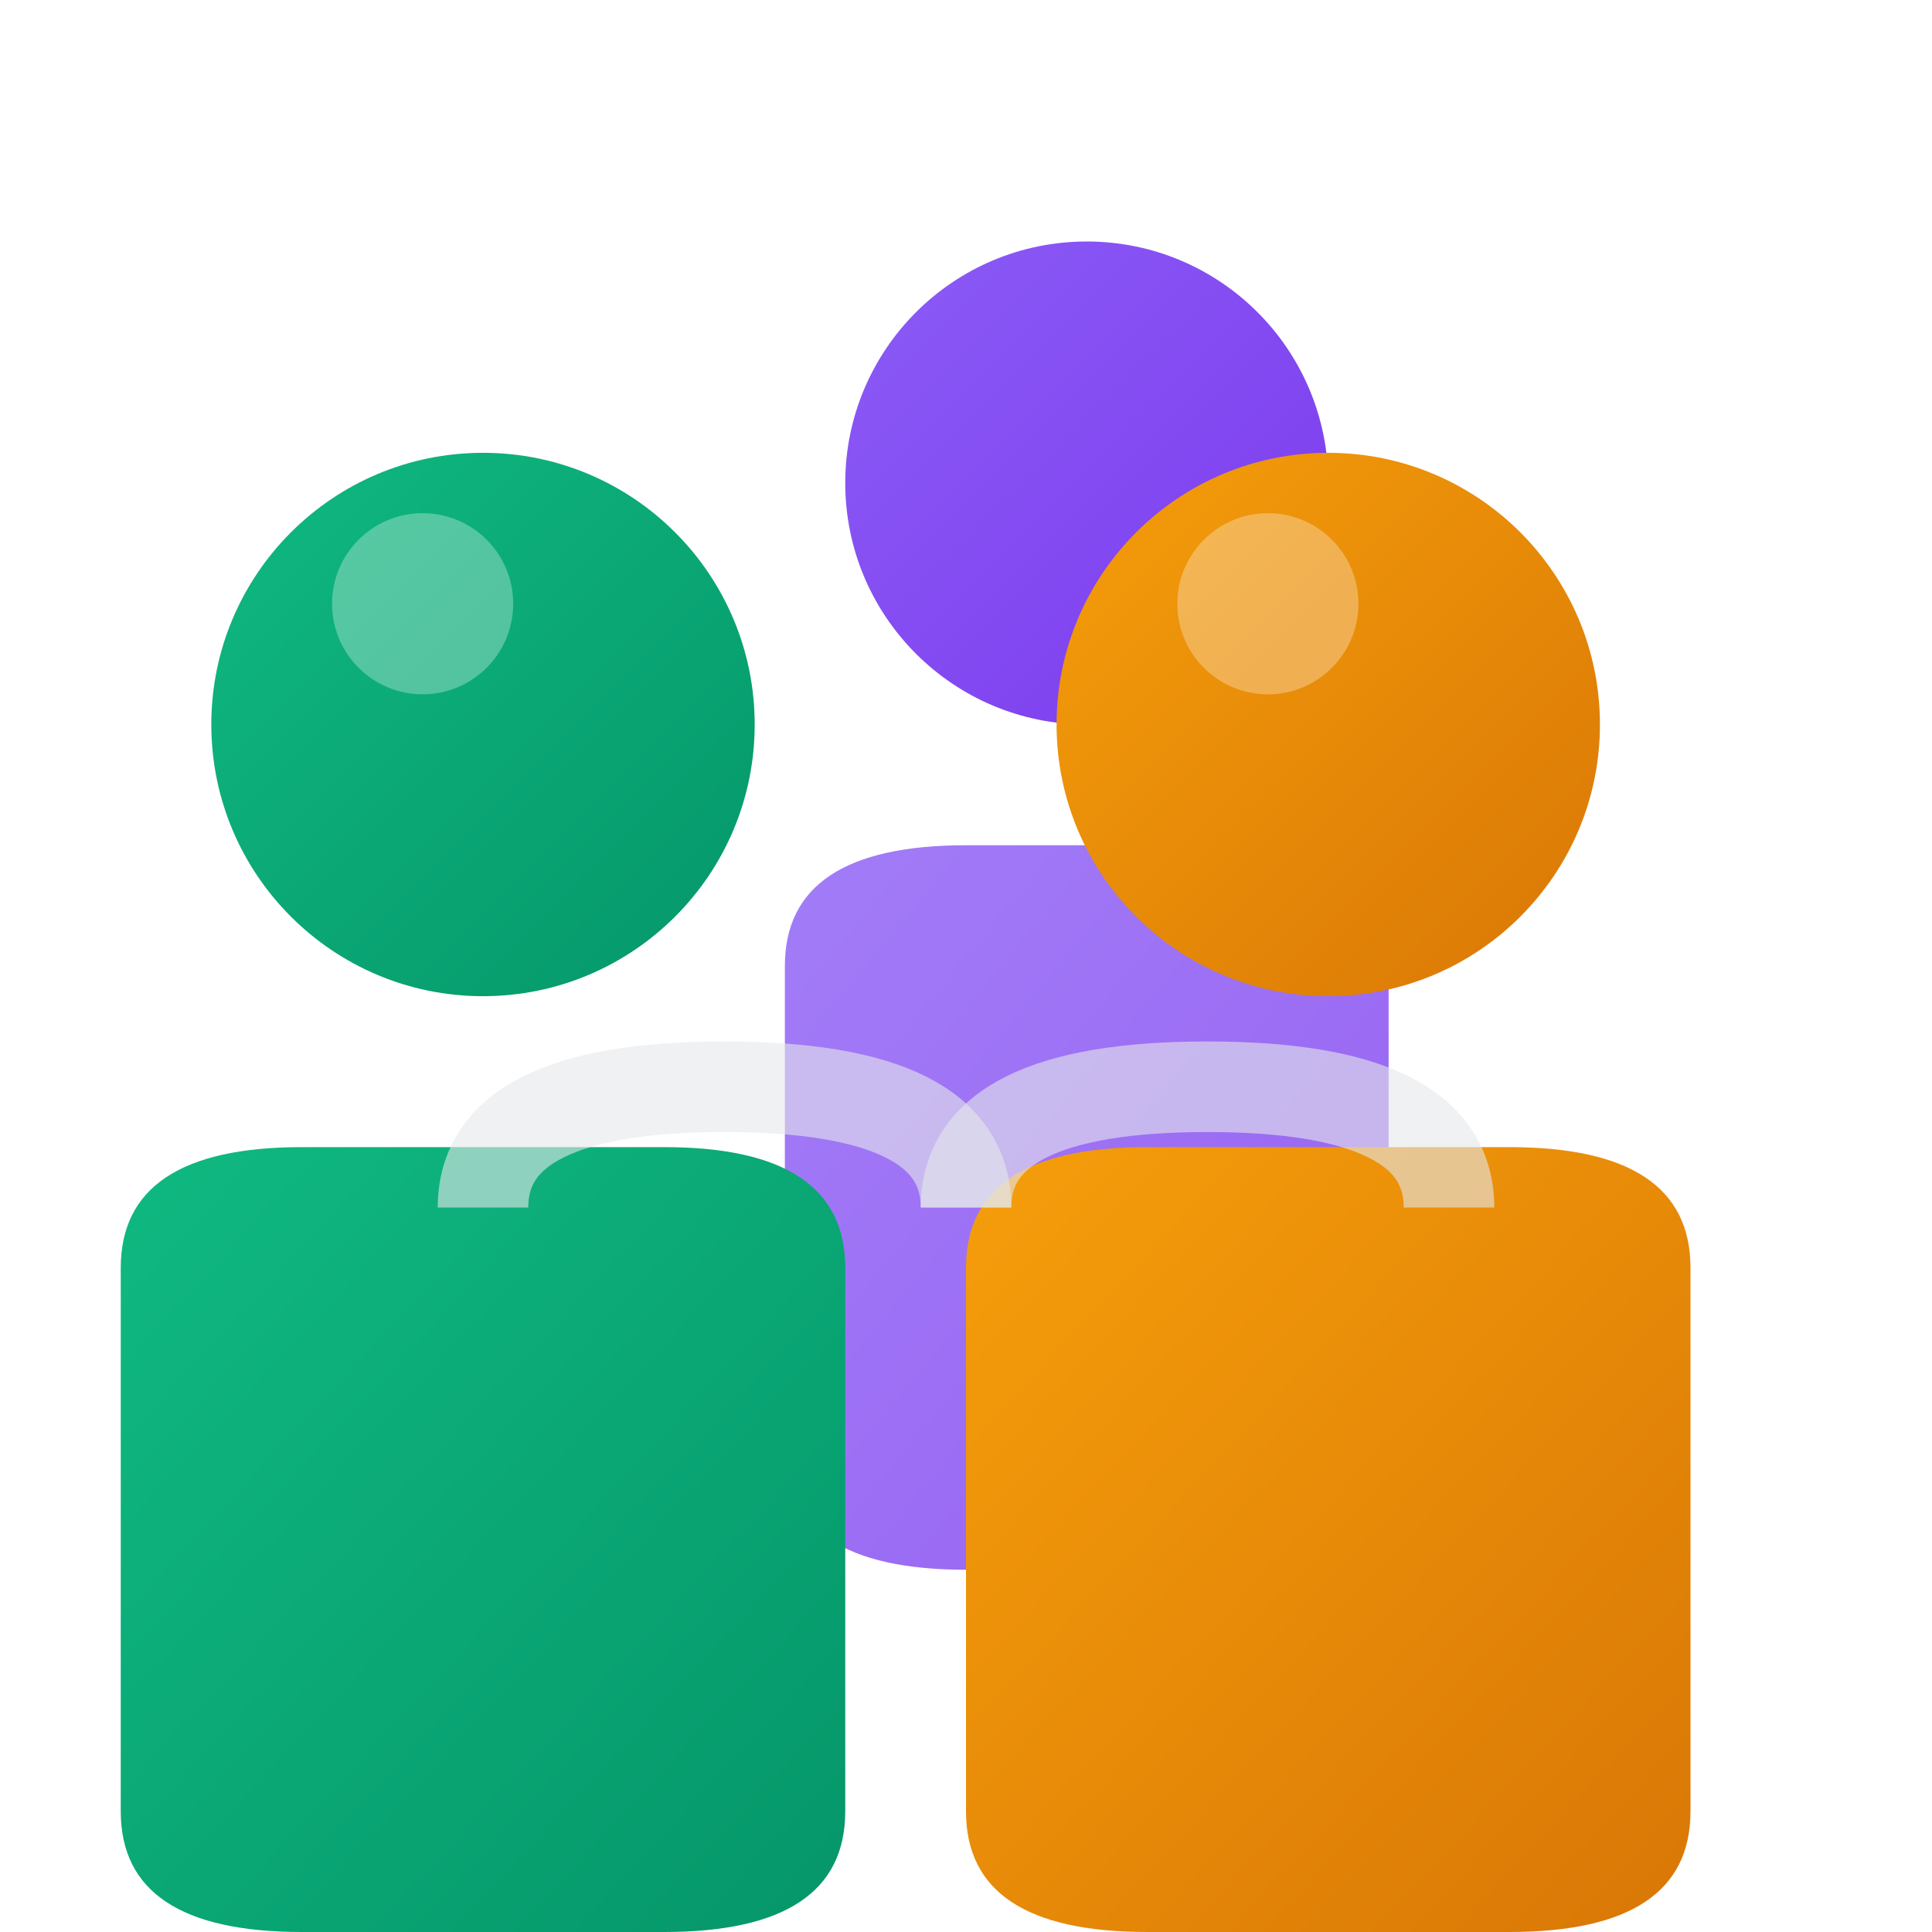
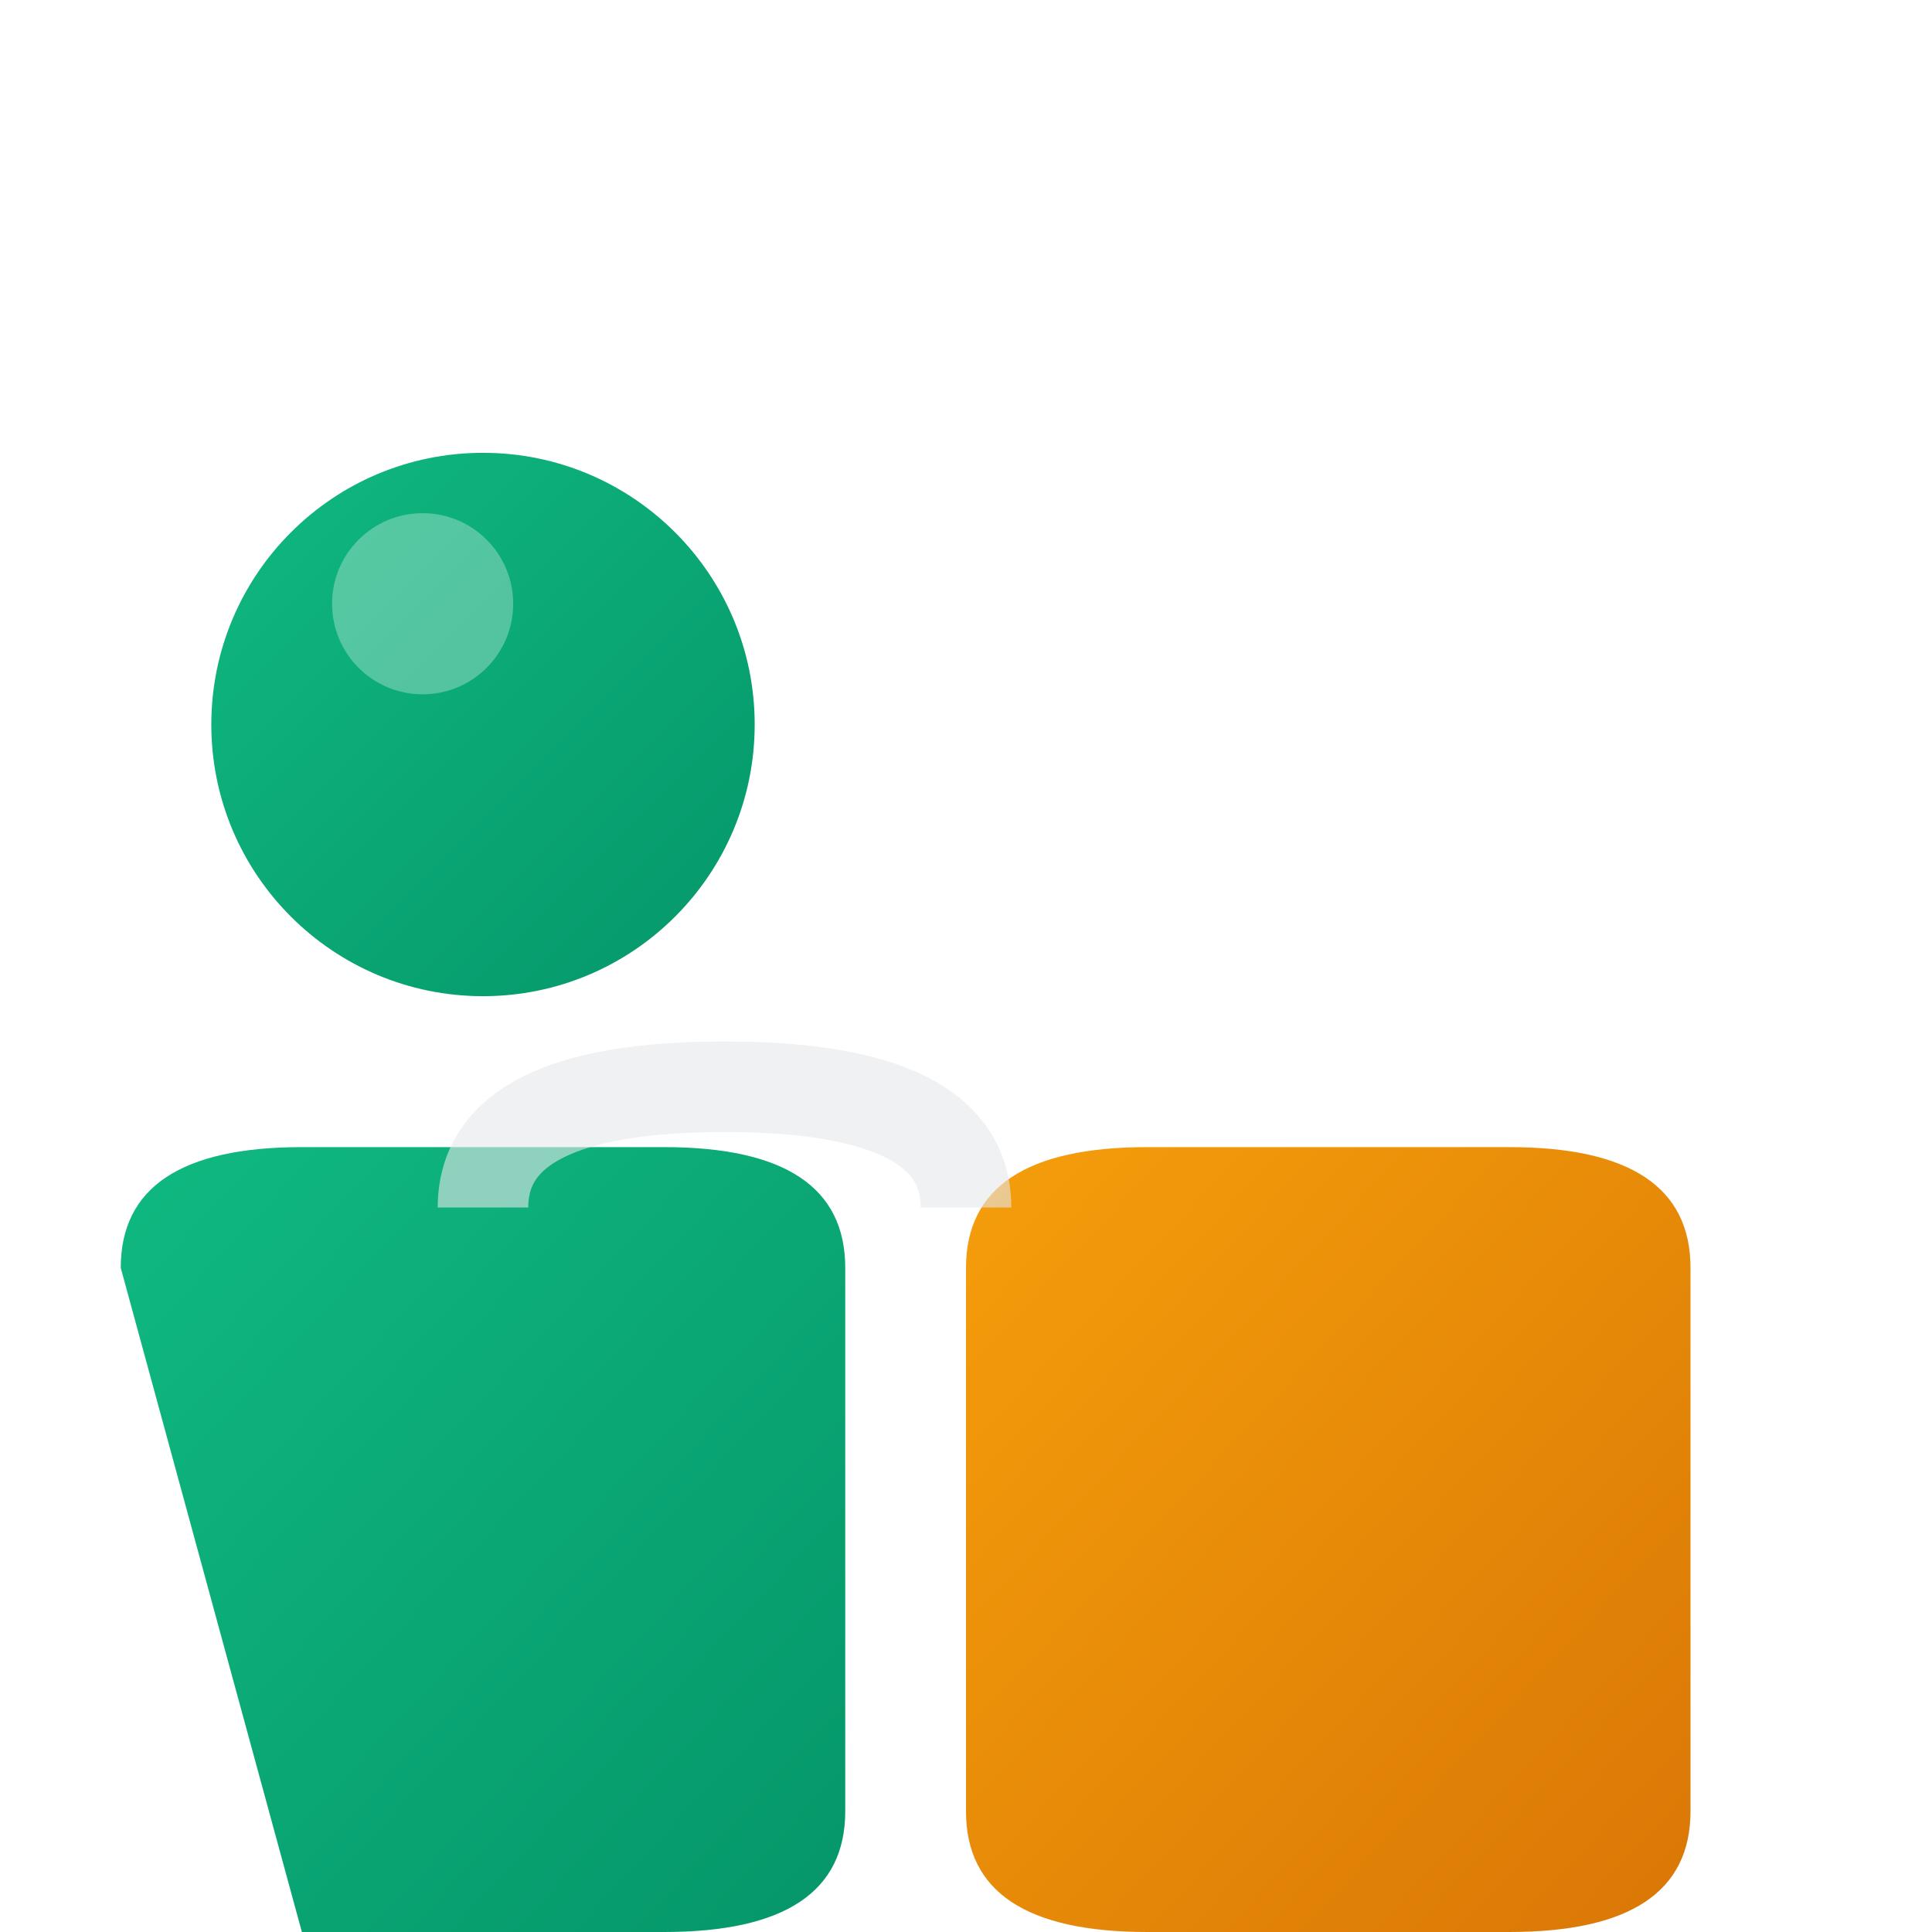
<svg xmlns="http://www.w3.org/2000/svg" width="32" height="32" viewBox="0 0 32 32" fill="none">
  <defs>
    <linearGradient id="user-gradient-1" x1="0%" y1="0%" x2="100%" y2="100%">
      <stop offset="0%" style="stop-color:#8B5CF6;stop-opacity:1" />
      <stop offset="100%" style="stop-color:#7C3AED;stop-opacity:1" />
    </linearGradient>
    <linearGradient id="user-gradient-2" x1="0%" y1="0%" x2="100%" y2="100%">
      <stop offset="0%" style="stop-color:#10B981;stop-opacity:1" />
      <stop offset="100%" style="stop-color:#059669;stop-opacity:1" />
    </linearGradient>
    <linearGradient id="user-gradient-3" x1="0%" y1="0%" x2="100%" y2="100%">
      <stop offset="0%" style="stop-color:#F59E0B;stop-opacity:1" />
      <stop offset="100%" style="stop-color:#D97706;stop-opacity:1" />
    </linearGradient>
    <filter id="shadow" x="-20%" y="-20%" width="140%" height="140%">
      <feDropShadow dx="1" dy="2" stdDeviation="1.5" flood-color="#000000" flood-opacity="0.2" />
    </filter>
  </defs>
  <g transform="translate(18, 4)">
-     <circle cx="0" cy="4" r="4" fill="url(#user-gradient-1)" filter="url(#shadow)" />
-     <path d="M-5 12 Q-5 10 -2 10 L2 10 Q5 10 5 12 L5 20 Q5 22 2 22 L-2 22 Q-5 22 -5 20 Z" fill="url(#user-gradient-1)" opacity="0.8" />
-   </g>
+     </g>
  <g transform="translate(8, 8)">
    <circle cx="0" cy="4" r="4.5" fill="url(#user-gradient-2)" filter="url(#shadow)" />
-     <path d="M-6 13 Q-6 11 -3 11 L3 11 Q6 11 6 13 L6 22 Q6 24 3 24 L-3 24 Q-6 24 -6 22 Z" fill="url(#user-gradient-2)" />
+     <path d="M-6 13 Q-6 11 -3 11 L3 11 Q6 11 6 13 L6 22 Q6 24 3 24 L-3 24 Z" fill="url(#user-gradient-2)" />
    <circle cx="-1" cy="2" r="1.5" fill="#FFFFFF" opacity="0.3" />
  </g>
  <g transform="translate(22, 8)">
-     <circle cx="0" cy="4" r="4.5" fill="url(#user-gradient-3)" filter="url(#shadow)" />
    <path d="M-6 13 Q-6 11 -3 11 L3 11 Q6 11 6 13 L6 22 Q6 24 3 24 L-3 24 Q-6 24 -6 22 Z" fill="url(#user-gradient-3)" />
-     <circle cx="-1" cy="2" r="1.5" fill="#FFFFFF" opacity="0.3" />
  </g>
-   <path d="M16 20 Q16 18 20 18 Q24 18 24 20" stroke="#E5E7EB" stroke-width="1.5" fill="none" opacity="0.6" />
  <path d="M16 20 Q16 18 12 18 Q8 18 8 20" stroke="#E5E7EB" stroke-width="1.5" fill="none" opacity="0.6" />
</svg>